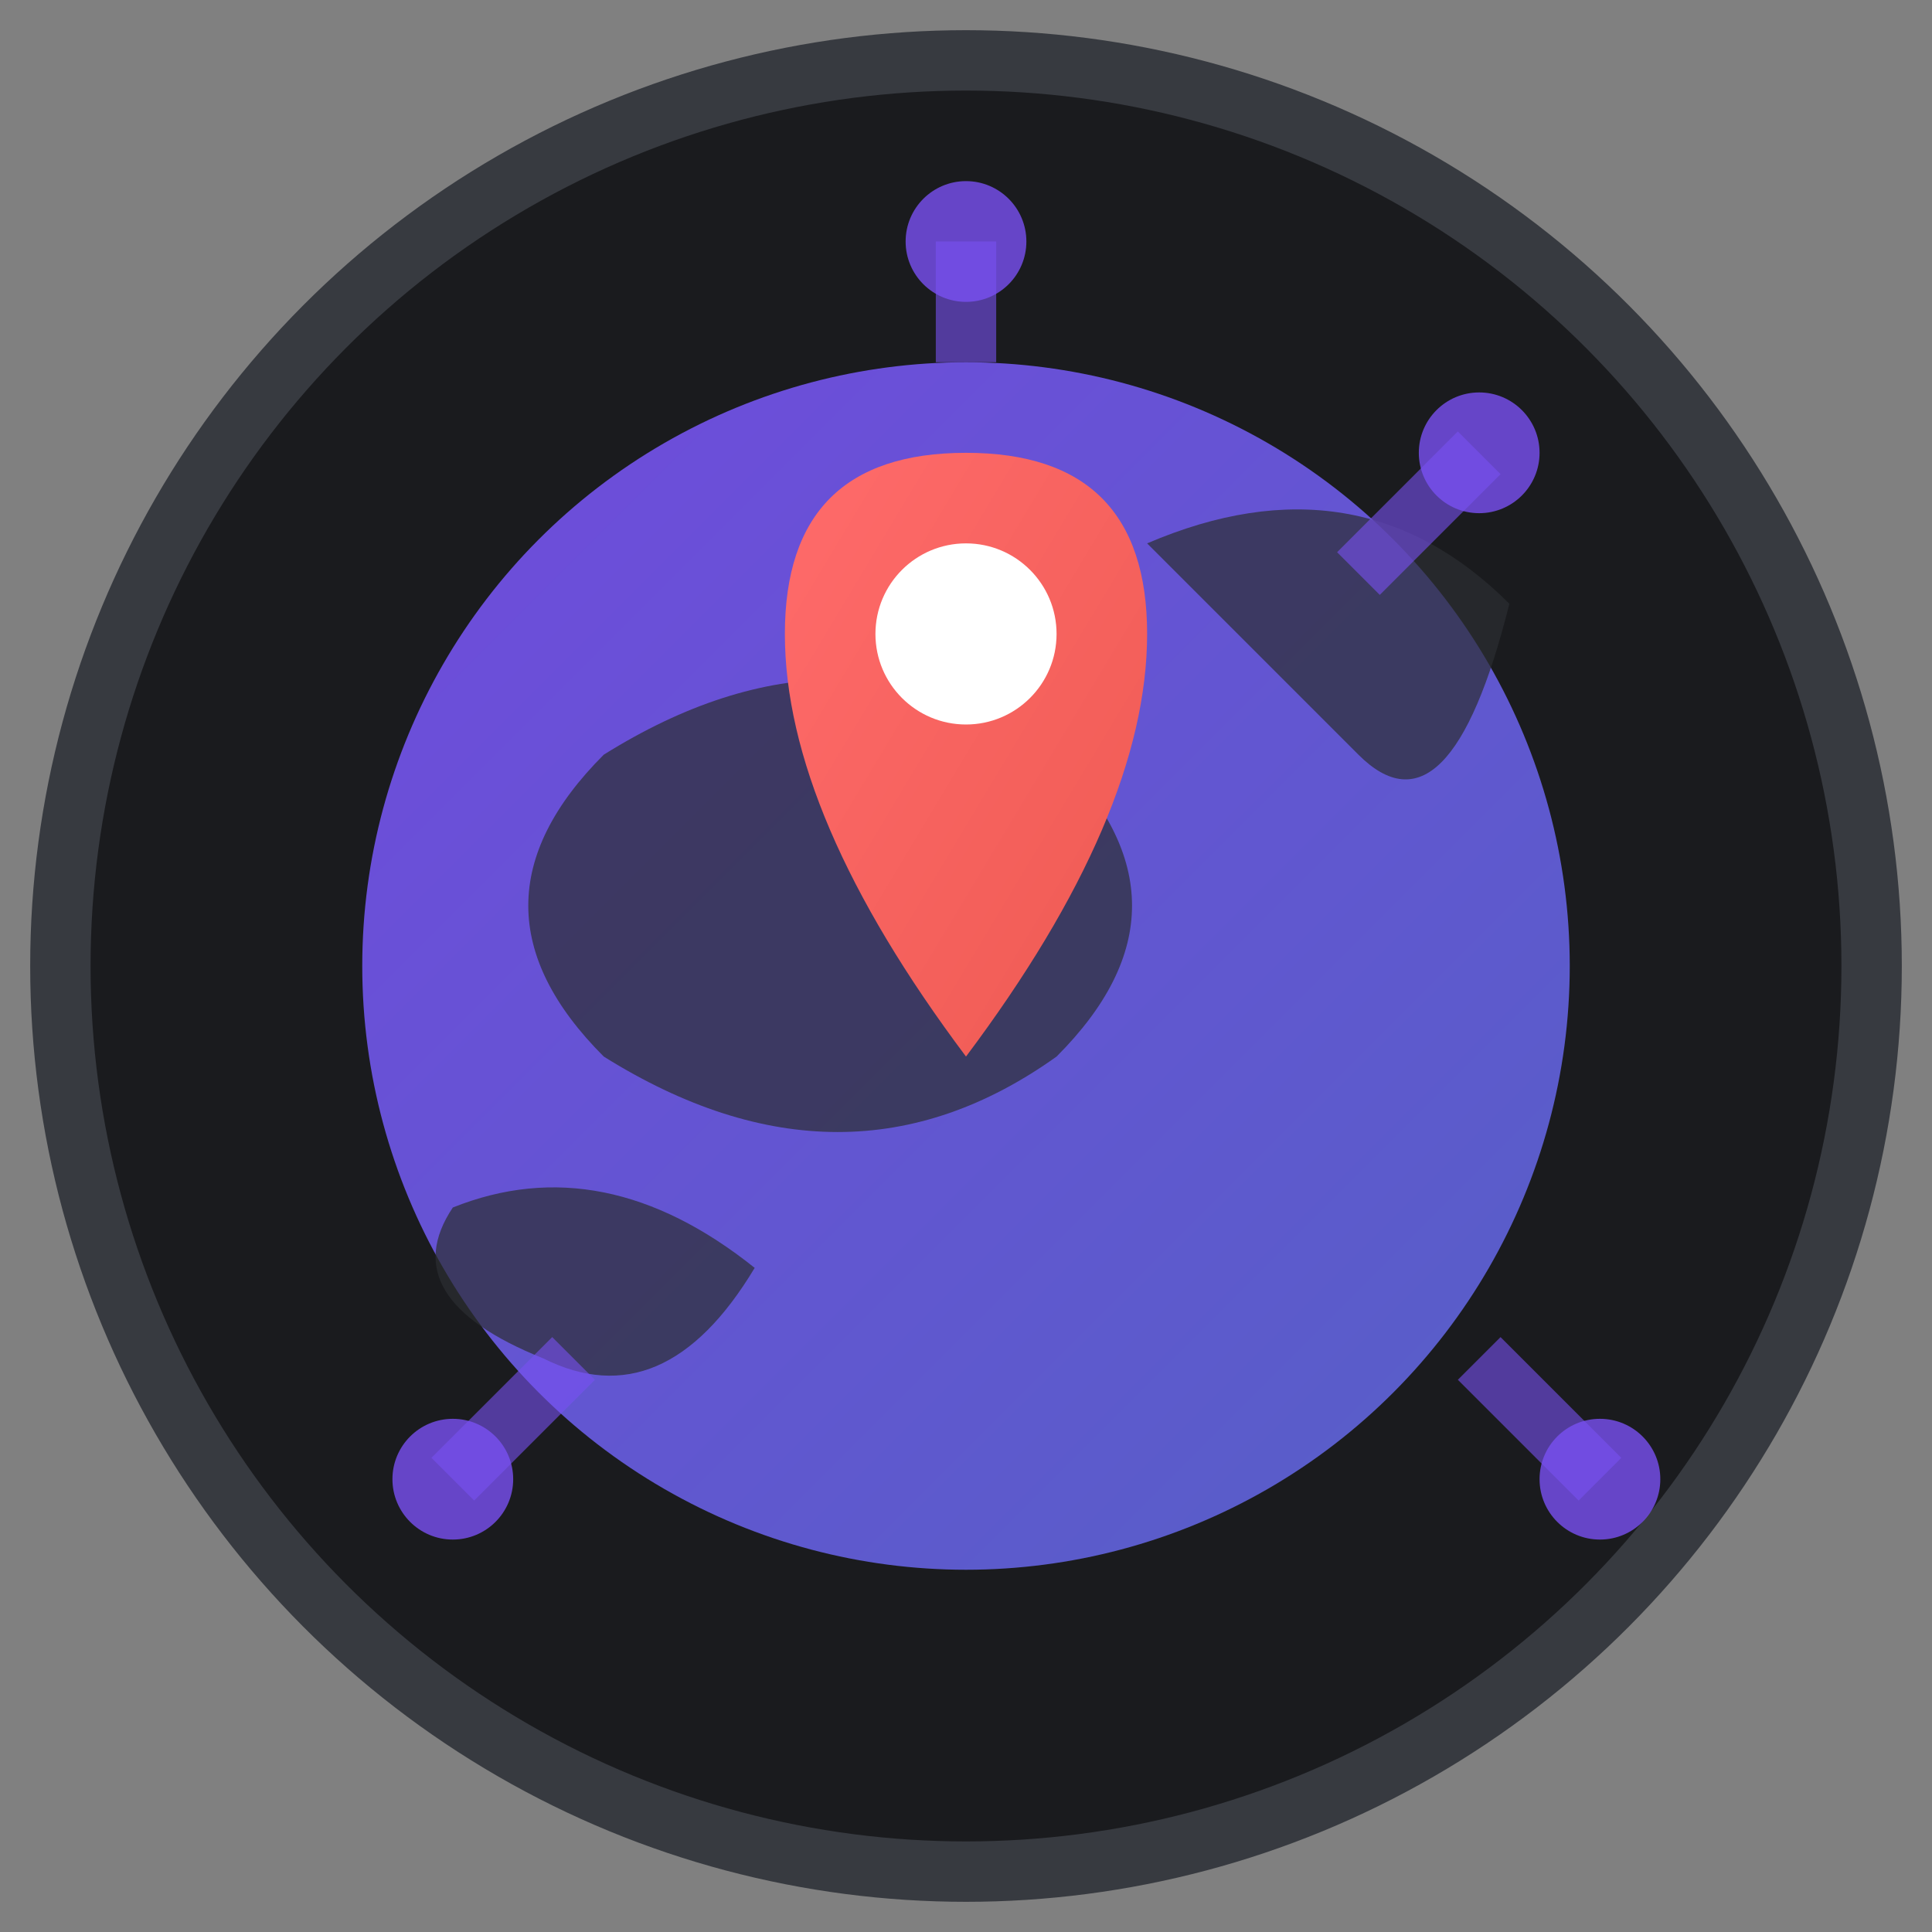
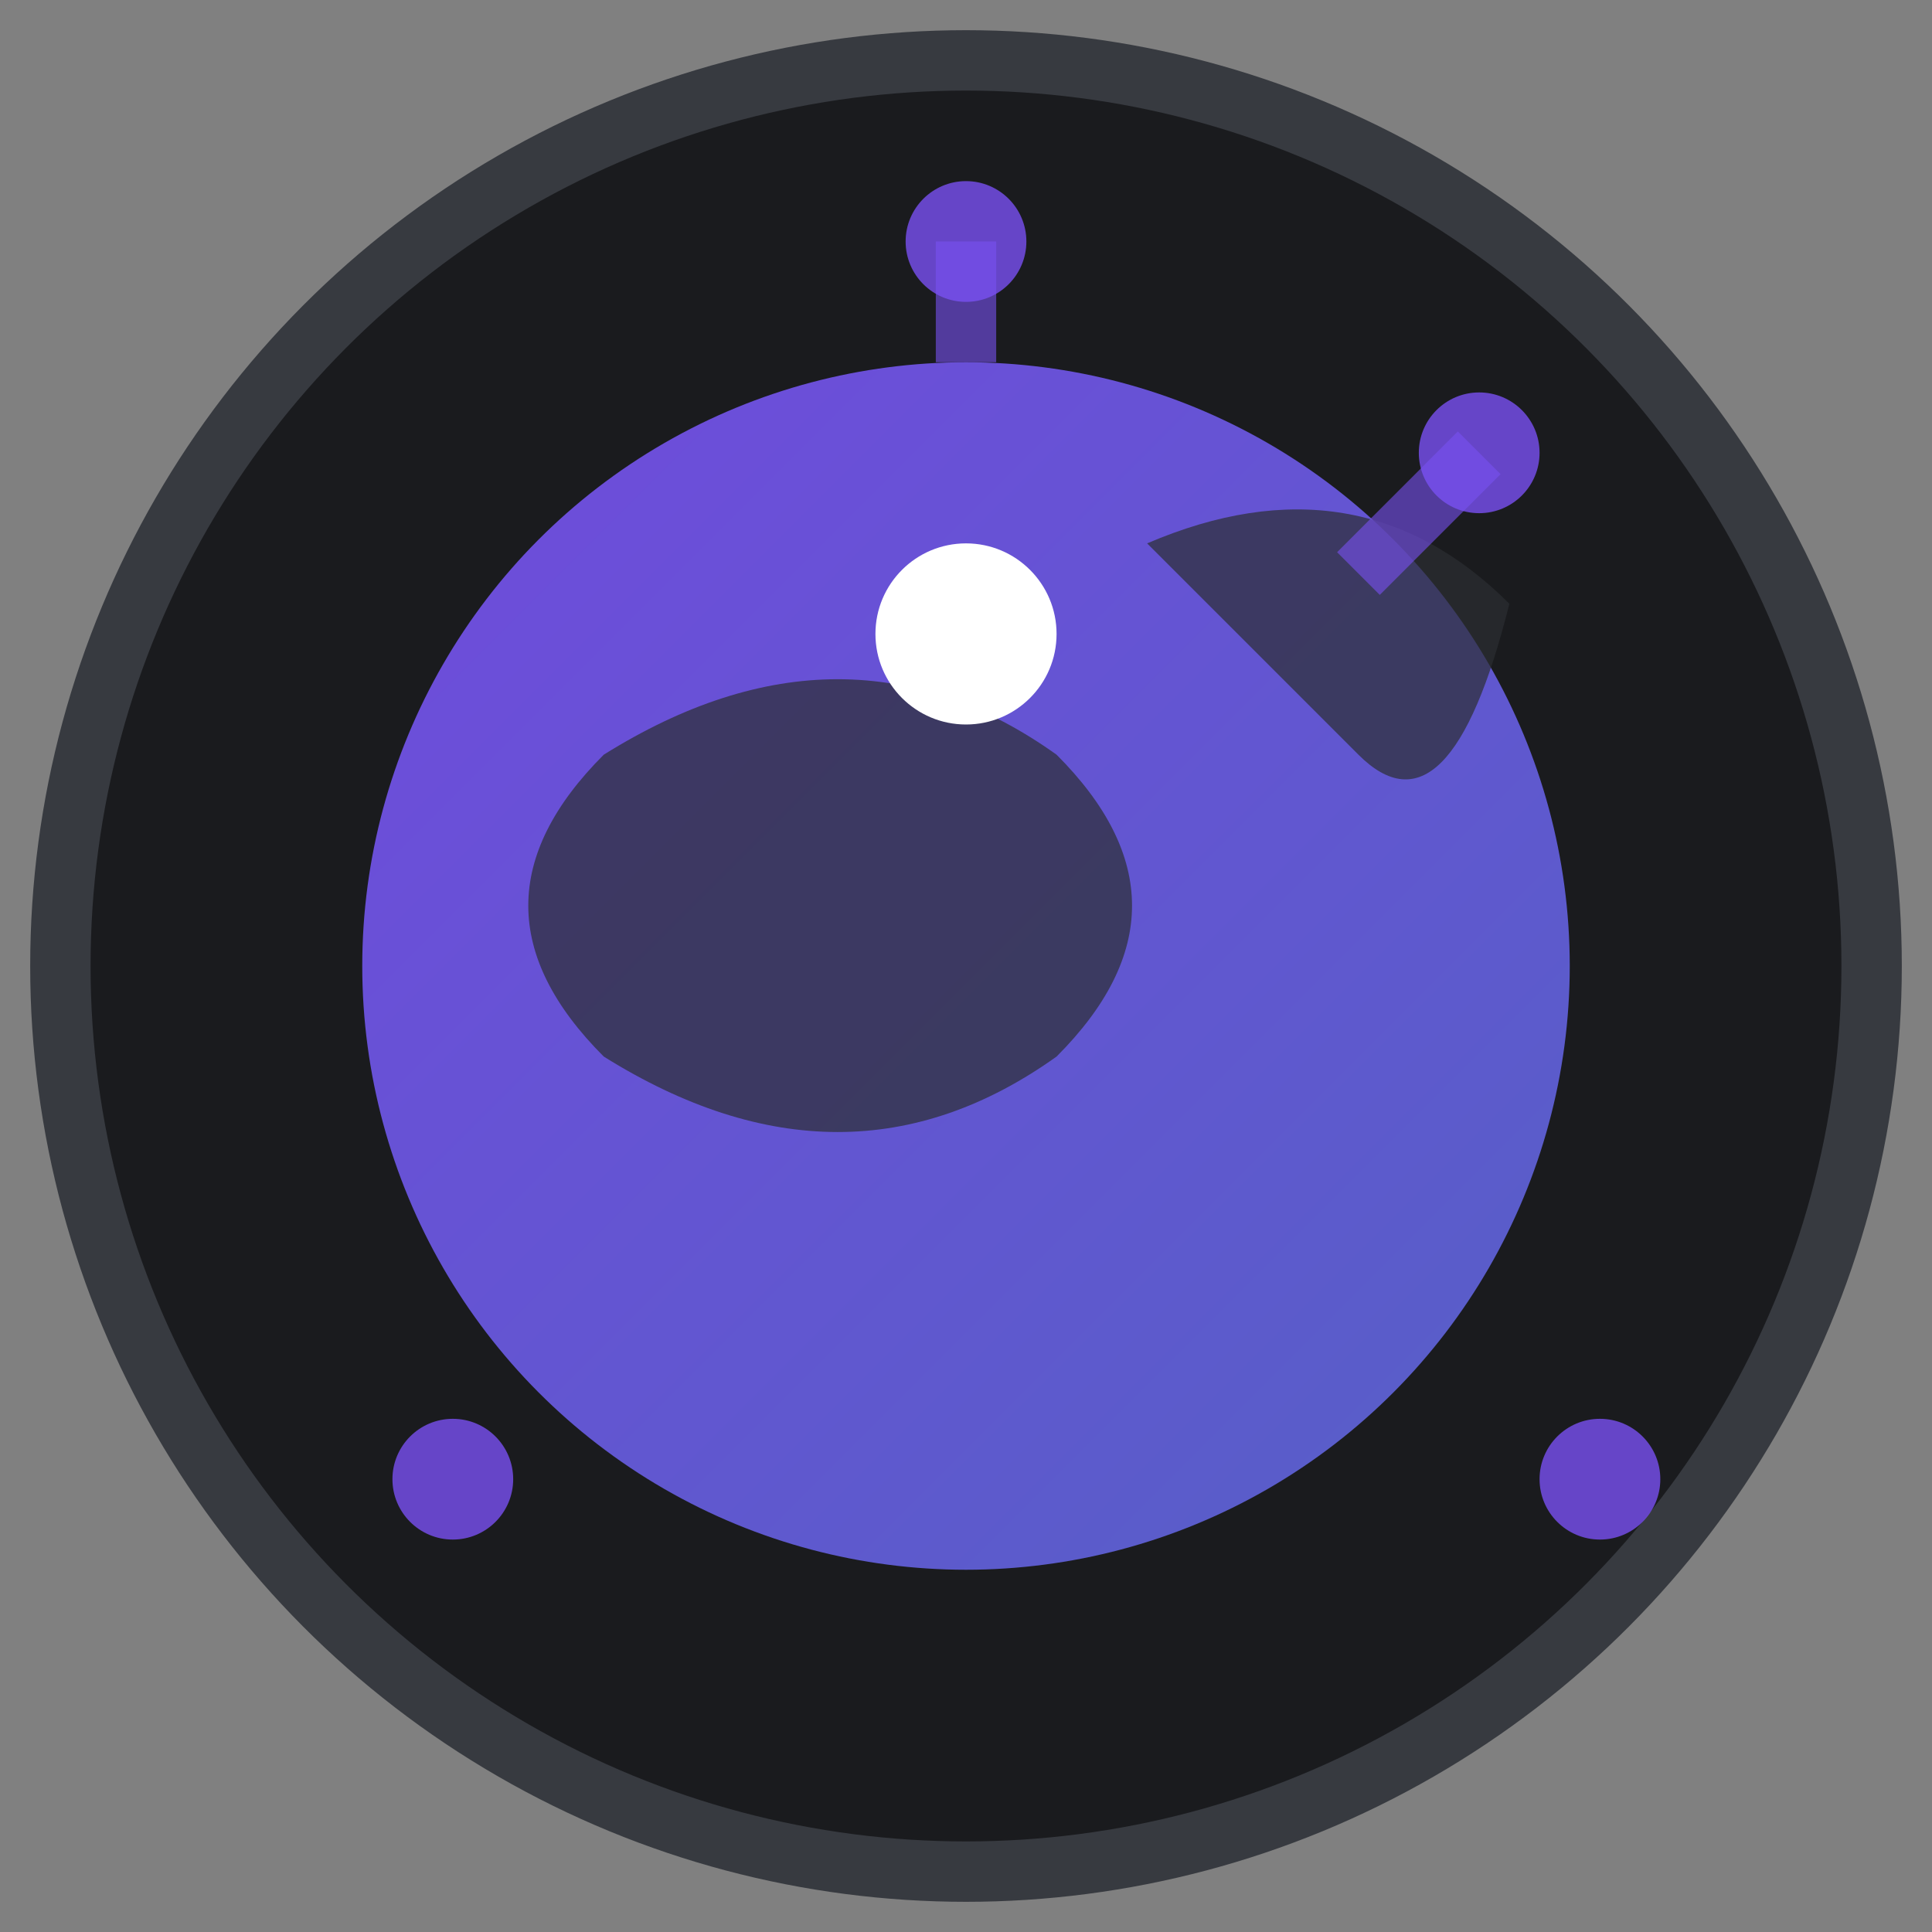
<svg xmlns="http://www.w3.org/2000/svg" viewBox="0 0 64 64" width="64" height="64">
  <rect x="0" y="0" width="64" height="64" fill="#808080" stroke="none" />
  <defs>
    <linearGradient id="globeGradient" x1="0%" y1="0%" x2="100%" y2="100%">
      <stop offset="0%" style="stop-color:#7950f2;stop-opacity:1" />
      <stop offset="100%" style="stop-color:#5c67d9;stop-opacity:1" />
    </linearGradient>
    <linearGradient id="pinGradient" x1="0%" y1="0%" x2="100%" y2="100%">
      <stop offset="0%" style="stop-color:#ff6b6b;stop-opacity:1" />
      <stop offset="100%" style="stop-color:#ee5a52;stop-opacity:1" />
    </linearGradient>
  </defs>
  <circle cx="32" cy="32" r="30" fill="#1a1b1e" stroke="#373a40" stroke-width="2" />
  <circle cx="32" cy="32" r="20" fill="url(#globeGradient)" opacity="0.9" />
  <path d="M20 25 Q28 20 35 25 Q40 30 35 35 Q28 40 20 35 Q15 30 20 25" fill="#2c2e33" opacity="0.7" />
  <path d="M38 18 Q45 15 50 20 Q48 28 45 25 Q42 22 38 18" fill="#2c2e33" opacity="0.7" />
-   <path d="M15 40 Q20 38 25 42 Q22 47 18 45 Q13 43 15 40" fill="#2c2e33" opacity="0.7" />
-   <path d="M32 15 Q38 15 38 21 Q38 27 32 35 Q26 27 26 21 Q26 15 32 15" fill="url(#pinGradient)" />
  <circle cx="32" cy="21" r="3" fill="#ffffff" />
  <line x1="32" y1="12" x2="32" y2="8" stroke="#7950f2" stroke-width="2" opacity="0.6" />
  <line x1="45" y1="19" x2="49" y2="15" stroke="#7950f2" stroke-width="2" opacity="0.6" />
-   <line x1="49" y1="45" x2="53" y2="49" stroke="#7950f2" stroke-width="2" opacity="0.6" />
-   <line x1="19" y1="45" x2="15" y2="49" stroke="#7950f2" stroke-width="2" opacity="0.6" />
  <circle cx="32" cy="8" r="2" fill="#7950f2" opacity="0.8" />
  <circle cx="49" cy="15" r="2" fill="#7950f2" opacity="0.8" />
  <circle cx="53" cy="49" r="2" fill="#7950f2" opacity="0.8" />
  <circle cx="15" cy="49" r="2" fill="#7950f2" opacity="0.8" />
</svg>